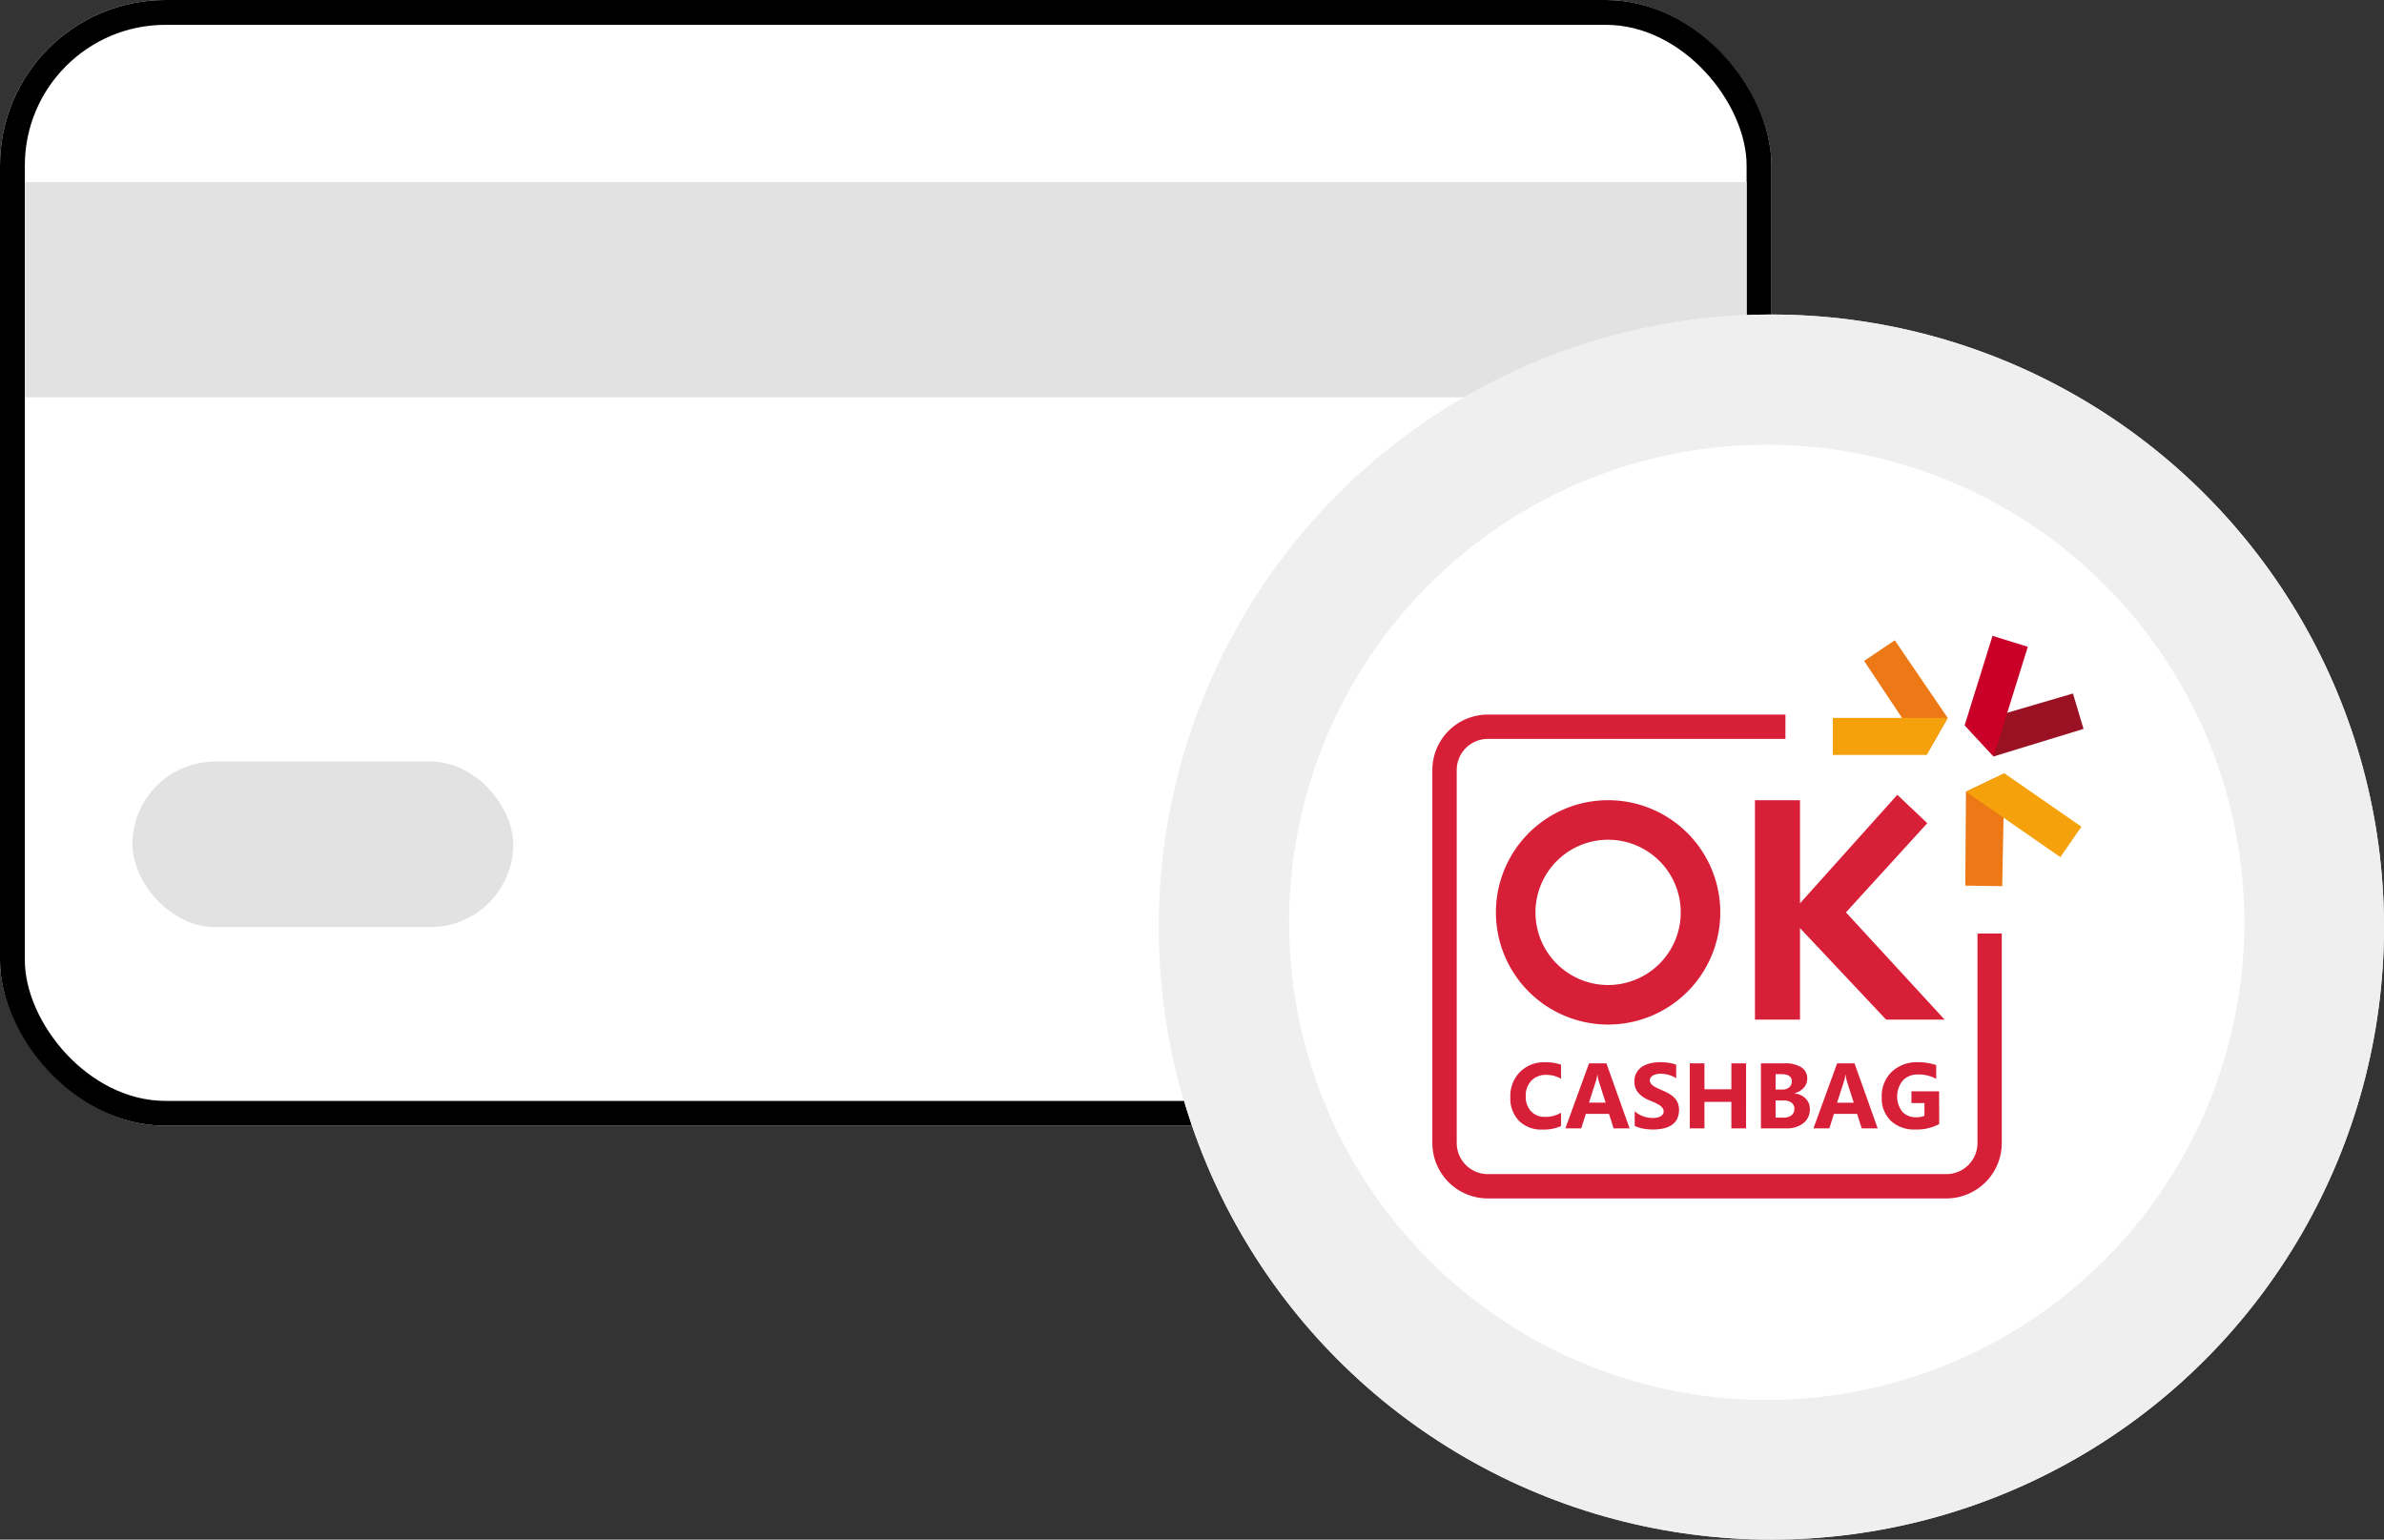
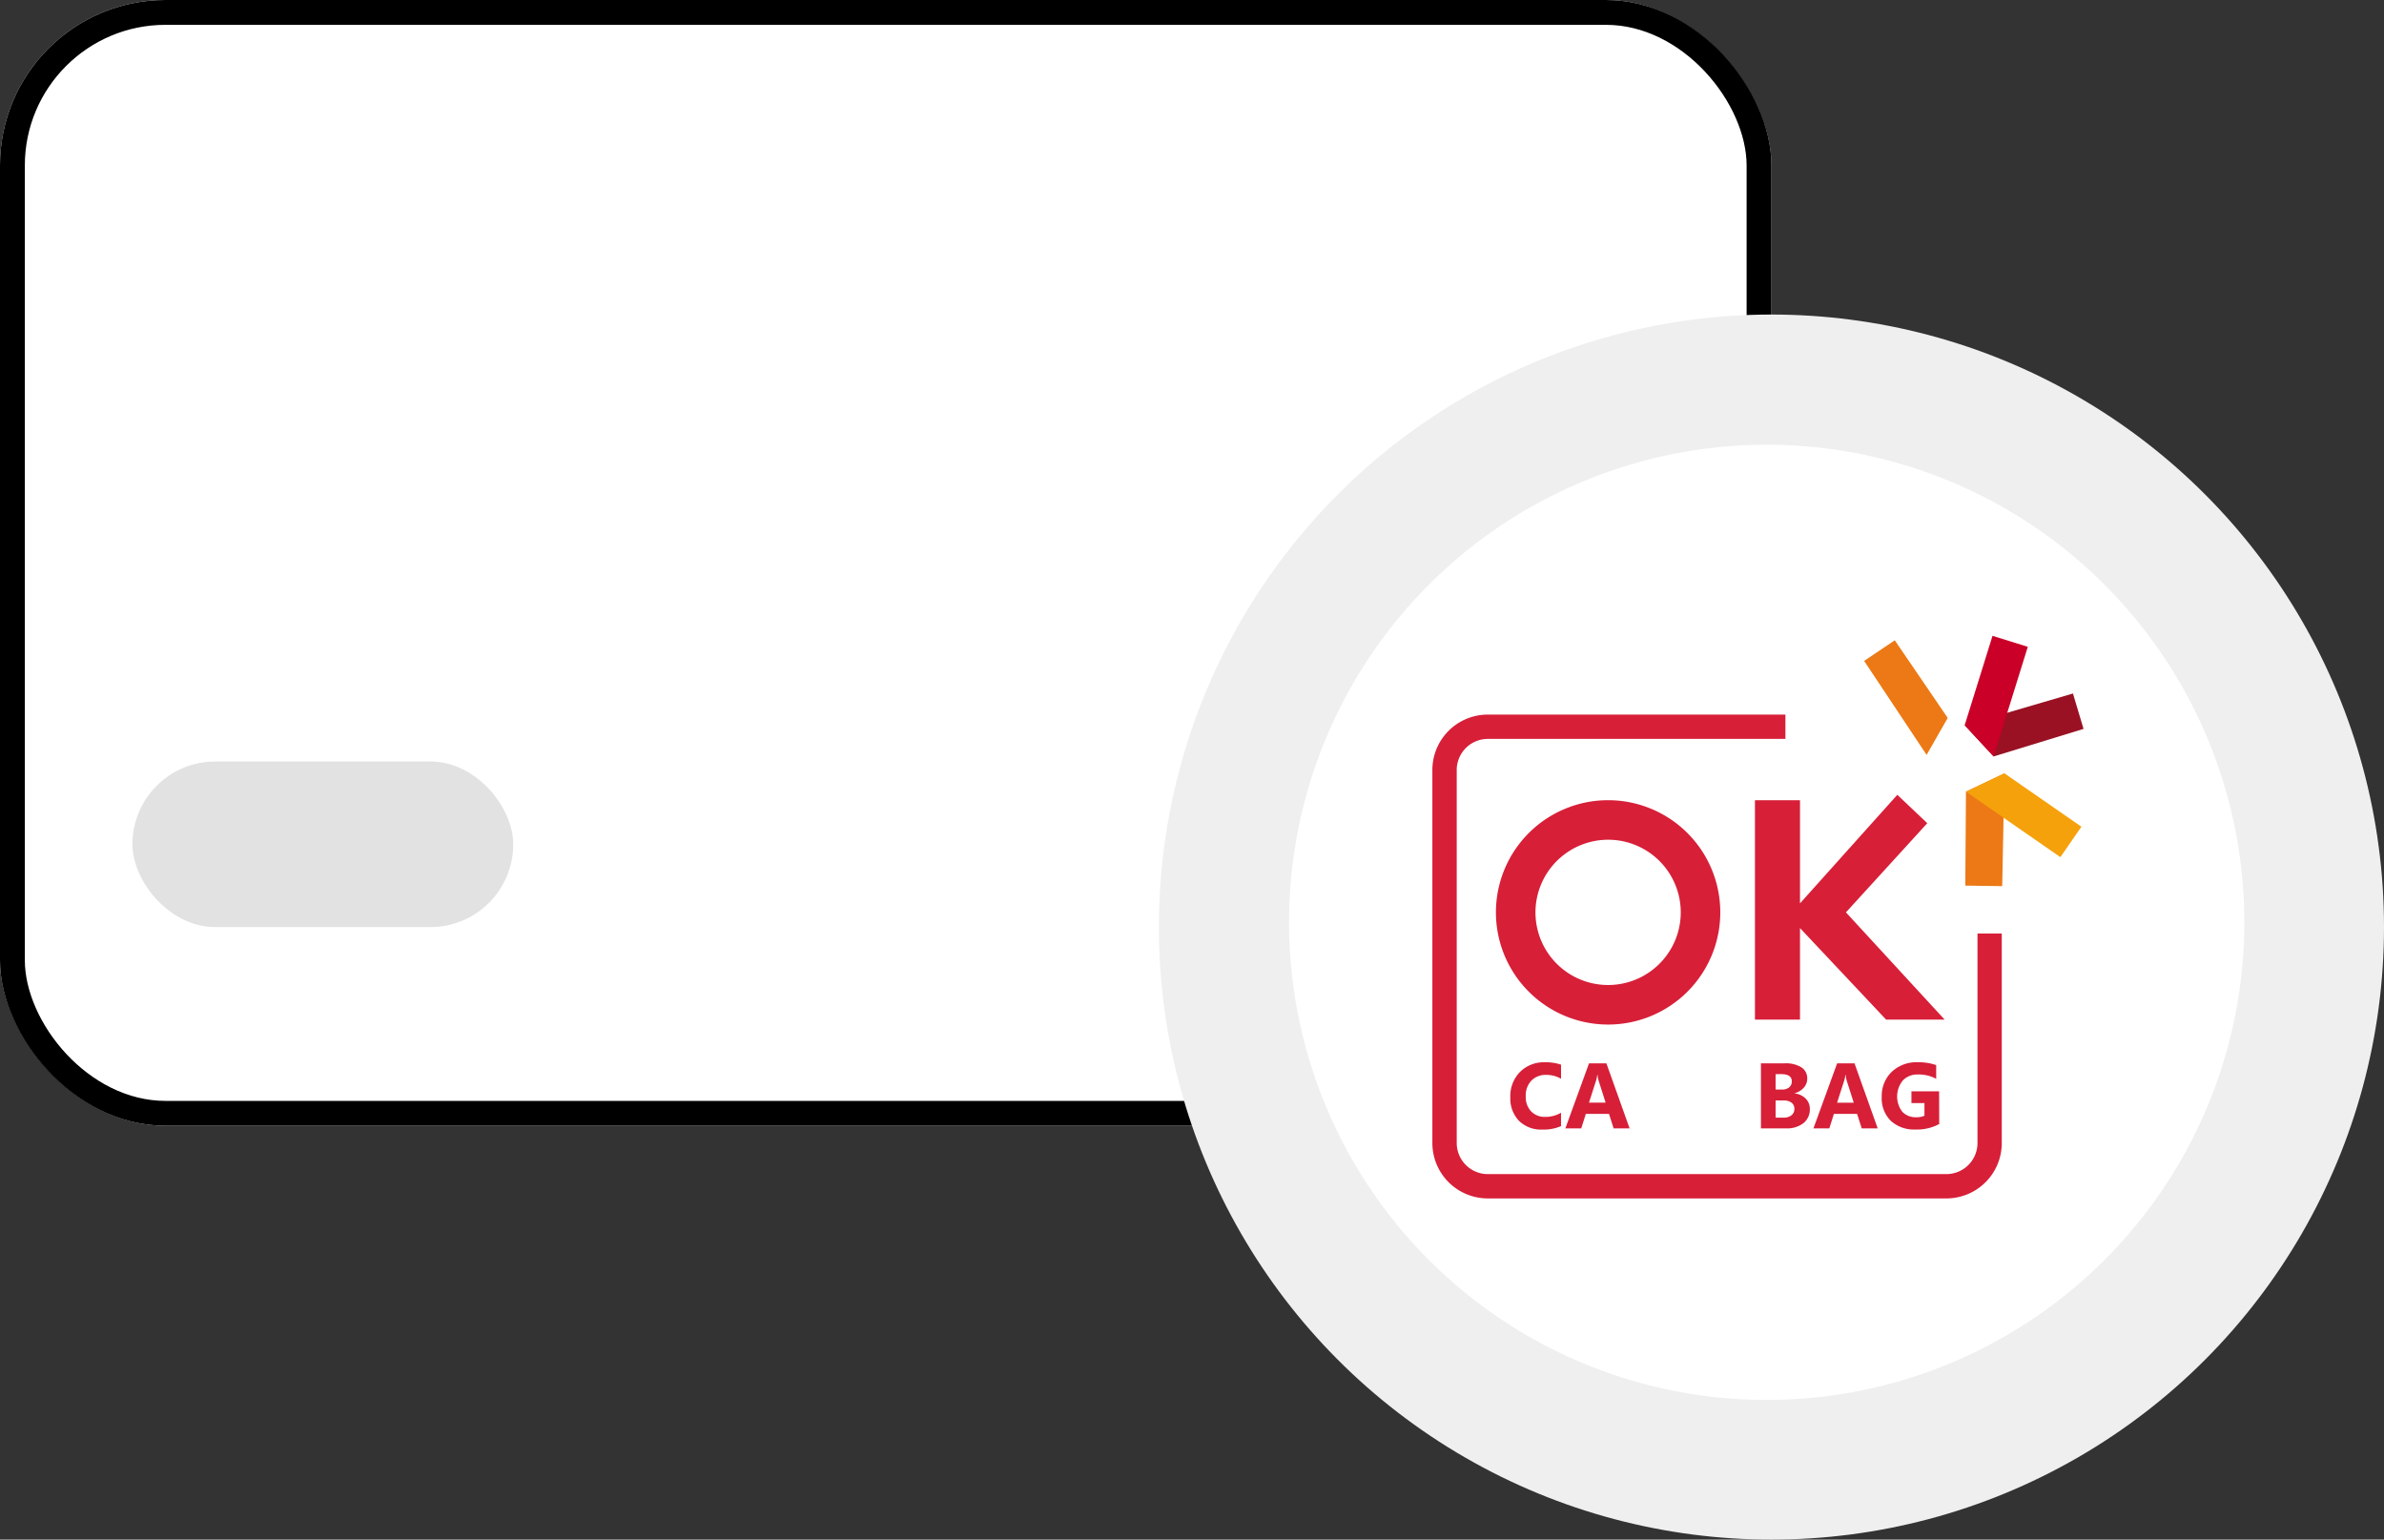
<svg xmlns="http://www.w3.org/2000/svg" width="144" height="93" viewBox="0 0 144 93">
  <rect x="0" y="0" width="144" height="93" fill="#333333" stroke="none" />
  <g id="그룹_5445" data-name="그룹 5445" transform="translate(-113 -239)">
    <g id="그룹_5436" data-name="그룹 5436" transform="translate(-2 -10)">
      <g id="그룹_5203" data-name="그룹 5203" transform="translate(6.558 7.106)">
        <g id="사각형_2495" data-name="사각형 2495" transform="translate(108.442 241.894)" fill="#fff" stroke="#000" stroke-width="1.5">
          <rect width="107" height="68" rx="10" stroke="none" />
          <rect x="0.75" y="0.75" width="105.5" height="66.5" rx="9.25" fill="none" />
        </g>
-         <rect id="사각형_2496" data-name="사각형 2496" width="104" height="13" transform="translate(109.942 252.894)" fill="#e2e2e2" />
        <rect id="사각형_2499" data-name="사각형 2499" width="23" height="10" rx="5" transform="translate(116.442 287.894)" fill="#e2e2e2" />
      </g>
      <g id="그룹_5198" data-name="그룹 5198" transform="translate(-95.744 -38.744)">
        <circle id="타원_135" data-name="타원 135" cx="37" cy="37" r="37" transform="translate(280.744 306.744)" fill="#efefef" />
-         <circle id="타원_136" data-name="타원 136" cx="37" cy="37" r="37" transform="translate(280.744 306.744)" fill="#efefef" />
        <path id="패스_2038" data-name="패스 2038" d="M28.85,0A28.85,28.85,0,1,1,0,28.85,28.85,28.85,0,0,1,28.85,0Z" transform="translate(288.608 314.608)" fill="#fff" />
        <g id="그룹_5166" data-name="그룹 5166" transform="translate(297.263 326.148)">
          <path id="패스_2012" data-name="패스 2012" d="M149.815,59.944a4.388,4.388,0,1,1-4.388,4.388,4.393,4.393,0,0,1,4.388-4.388m0-2.388a6.776,6.776,0,1,0,6.776,6.776,6.776,6.776,0,0,0-6.776-6.776Z" transform="translate(-139.2 -47.624)" fill="#d71f38" />
          <path id="패스_2013" data-name="패스 2013" d="M197.084,70.246l-5.96-6.477,4.913-5.387-1.81-1.715-5.878,6.556v-6.23h-2.721V70.246h2.721V64.719l5.2,5.527Z" transform="translate(-166.143 -47.061)" fill="#d71f38" />
          <g id="그룹_5157" data-name="그룹 5157" transform="translate(4.709 25.761)">
            <g id="그룹_5156" data-name="그룹 5156" transform="translate(0)">
              <path id="패스_2014" data-name="패스 2014" d="M148.472,104.5a2.591,2.591,0,0,1-1.123.208,1.893,1.893,0,0,1-1.422-.532,1.944,1.944,0,0,1-.518-1.417,2.076,2.076,0,0,1,.582-1.529,2.037,2.037,0,0,1,1.511-.586,2.821,2.821,0,0,1,.97.145v.852a1.721,1.721,0,0,0-.9-.235,1.193,1.193,0,0,0-.893.348,1.292,1.292,0,0,0-.339.943,1.266,1.266,0,0,0,.32.908,1.133,1.133,0,0,0,.863.338,1.839,1.839,0,0,0,.948-.252Z" transform="translate(-145.409 -100.642)" fill="#d71f38" />
              <path id="패스_2015" data-name="패스 2015" d="M158.341,104.75h-.965l-.279-.874h-1.4l-.277.874h-.959l1.43-3.929h1.049Zm-1.447-1.554-.422-1.321a1.712,1.712,0,0,1-.066-.353h-.022a1.491,1.491,0,0,1-.069.342l-.427,1.332Z" transform="translate(-151.137 -100.755)" fill="#d71f38" />
-               <path id="패스_2016" data-name="패스 2016" d="M165.832,104.486v-.877a1.686,1.686,0,0,0,.518.3,1.668,1.668,0,0,0,.564.1,1.267,1.267,0,0,0,.292-.03.688.688,0,0,0,.208-.084.367.367,0,0,0,.125-.126.317.317,0,0,0,.041-.158.342.342,0,0,0-.066-.205.708.708,0,0,0-.18-.167,1.873,1.873,0,0,0-.27-.148q-.156-.071-.337-.145a1.719,1.719,0,0,1-.687-.468,1.023,1.023,0,0,1-.226-.669,1.061,1.061,0,0,1,.123-.528,1.044,1.044,0,0,1,.335-.363,1.511,1.511,0,0,1,.492-.21,2.543,2.543,0,0,1,.592-.067,3.563,3.563,0,0,1,.544.037,2.165,2.165,0,0,1,.437.114v.819a1.323,1.323,0,0,0-.215-.12,1.682,1.682,0,0,0-.24-.086,1.859,1.859,0,0,0-.245-.051,1.723,1.723,0,0,0-.231-.017,1.212,1.212,0,0,0-.274.029.714.714,0,0,0-.208.081.406.406,0,0,0-.132.125.3.3,0,0,0-.047.163.314.314,0,0,0,.052.177.6.6,0,0,0,.148.148,1.56,1.56,0,0,0,.233.137c.091.045.194.091.31.138a3.493,3.493,0,0,1,.423.209,1.516,1.516,0,0,1,.322.251.976.976,0,0,1,.206.319,1.273,1.273,0,0,1-.054.97,1.011,1.011,0,0,1-.338.361,1.459,1.459,0,0,1-.5.2,2.879,2.879,0,0,1-.6.06,3.342,3.342,0,0,1-.615-.055A1.844,1.844,0,0,1,165.832,104.486Z" transform="translate(-158.319 -100.642)" fill="#d71f38" />
-               <path id="패스_2017" data-name="패스 2017" d="M178.314,104.75h-.888v-1.6H175.8v1.6h-.885v-3.929h.885v1.567h1.627v-1.567h.888Z" transform="translate(-164.075 -100.755)" fill="#d71f38" />
              <path id="패스_2018" data-name="패스 2018" d="M186.615,104.75v-3.929h1.431a1.786,1.786,0,0,1,1.011.241.776.776,0,0,1,.354.68.8.8,0,0,1-.215.556,1.131,1.131,0,0,1-.549.331v.011a1.088,1.088,0,0,1,.67.31.866.866,0,0,1,.251.627,1.049,1.049,0,0,1-.386.856,1.615,1.615,0,0,1-1.055.317Zm.885-3.277v.931h.389a.649.649,0,0,0,.432-.133.453.453,0,0,0,.158-.366q0-.433-.647-.433Zm0,1.589V104.1h.479a.739.739,0,0,0,.481-.143.476.476,0,0,0,.174-.389.444.444,0,0,0-.171-.37.757.757,0,0,0-.478-.134Z" transform="translate(-171.477 -100.755)" fill="#d71f38" />
              <path id="패스_2019" data-name="패스 2019" d="M199.136,104.75h-.965l-.28-.874h-1.4l-.277.874h-.959l1.431-3.929h1.049ZM197.69,103.2l-.422-1.321a1.714,1.714,0,0,1-.066-.353h-.022a1.491,1.491,0,0,1-.069.342l-.428,1.332Z" transform="translate(-176.946 -100.755)" fill="#d71f38" />
              <path id="패스_2020" data-name="패스 2020" d="M209.948,104.374a2.83,2.83,0,0,1-1.43.331,2.069,2.069,0,0,1-1.495-.525,1.909,1.909,0,0,1-.547-1.445,2.018,2.018,0,0,1,.6-1.51,2.176,2.176,0,0,1,1.589-.583,3.221,3.221,0,0,1,1.1.173v.83a2.187,2.187,0,0,0-1.112-.263,1.194,1.194,0,0,0-.9.358,1.525,1.525,0,0,0-.036,1.892,1.1,1.1,0,0,0,.839.332,1.171,1.171,0,0,0,.5-.09v-.767h-.786V102.4h1.671Z" transform="translate(-184.042 -100.642)" fill="#d71f38" />
            </g>
          </g>
          <g id="그룹_5161" data-name="그룹 5161" transform="translate(24.193 0)">
            <g id="그룹_5158" data-name="그룹 5158" transform="translate(0 0.273)">
              <path id="패스_2021" data-name="패스 2021" d="M207.352,38.185l-3.774-5.676,1.851-1.246,3.2,4.691Z" transform="translate(-201.692 -31.263)" fill="#ec7915" />
-               <path id="패스_2022" data-name="패스 2022" d="M204.1,46.263h-5.66V44.031h6.939Z" transform="translate(-198.444 -39.341)" fill="#f5a10b" />
            </g>
            <g id="그룹_5159" data-name="그룹 5159" transform="translate(7.954)">
              <path id="패스_2023" data-name="패스 2023" d="M220.1,41.929l6.541-1.917.639,2.138-5.43,1.664Z" transform="translate(-220.095 -36.525)" fill="#912" />
              <path id="패스_2024" data-name="패스 2024" d="M220.1,35.924l1.682-5.4,2.131.663-2.062,6.626Z" transform="translate(-220.095 -30.52)" fill="#ca0028" />
            </g>
            <g id="그룹_5160" data-name="그룹 5160" transform="translate(7.995 8.308)">
              <path id="패스_2025" data-name="패스 2025" d="M222.572,53.136l-.133,6.815-2.231-.031.042-5.679Z" transform="translate(-220.207 -53.136)" fill="#ec7915" />
              <path id="패스_2026" data-name="패스 2026" d="M222.644,53.136l4.651,3.226L226.023,58.2l-5.7-3.955Z" transform="translate(-220.279 -53.136)" fill="#f5a10b" />
            </g>
          </g>
          <path id="패스_2027" data-name="패스 2027" d="M165.517,56.706V69.36a1.88,1.88,0,0,1-1.878,1.878h-27.7a1.88,1.88,0,0,1-1.878-1.878V46.828a1.88,1.88,0,0,1,1.878-1.878h17.976V43.481H135.937a3.347,3.347,0,0,0-3.347,3.347V69.36a3.347,3.347,0,0,0,3.347,3.347h27.7a3.347,3.347,0,0,0,3.347-3.347V56.706Z" transform="translate(-132.59 -38.72)" fill="#d71f38" />
        </g>
      </g>
    </g>
  </g>
</svg>